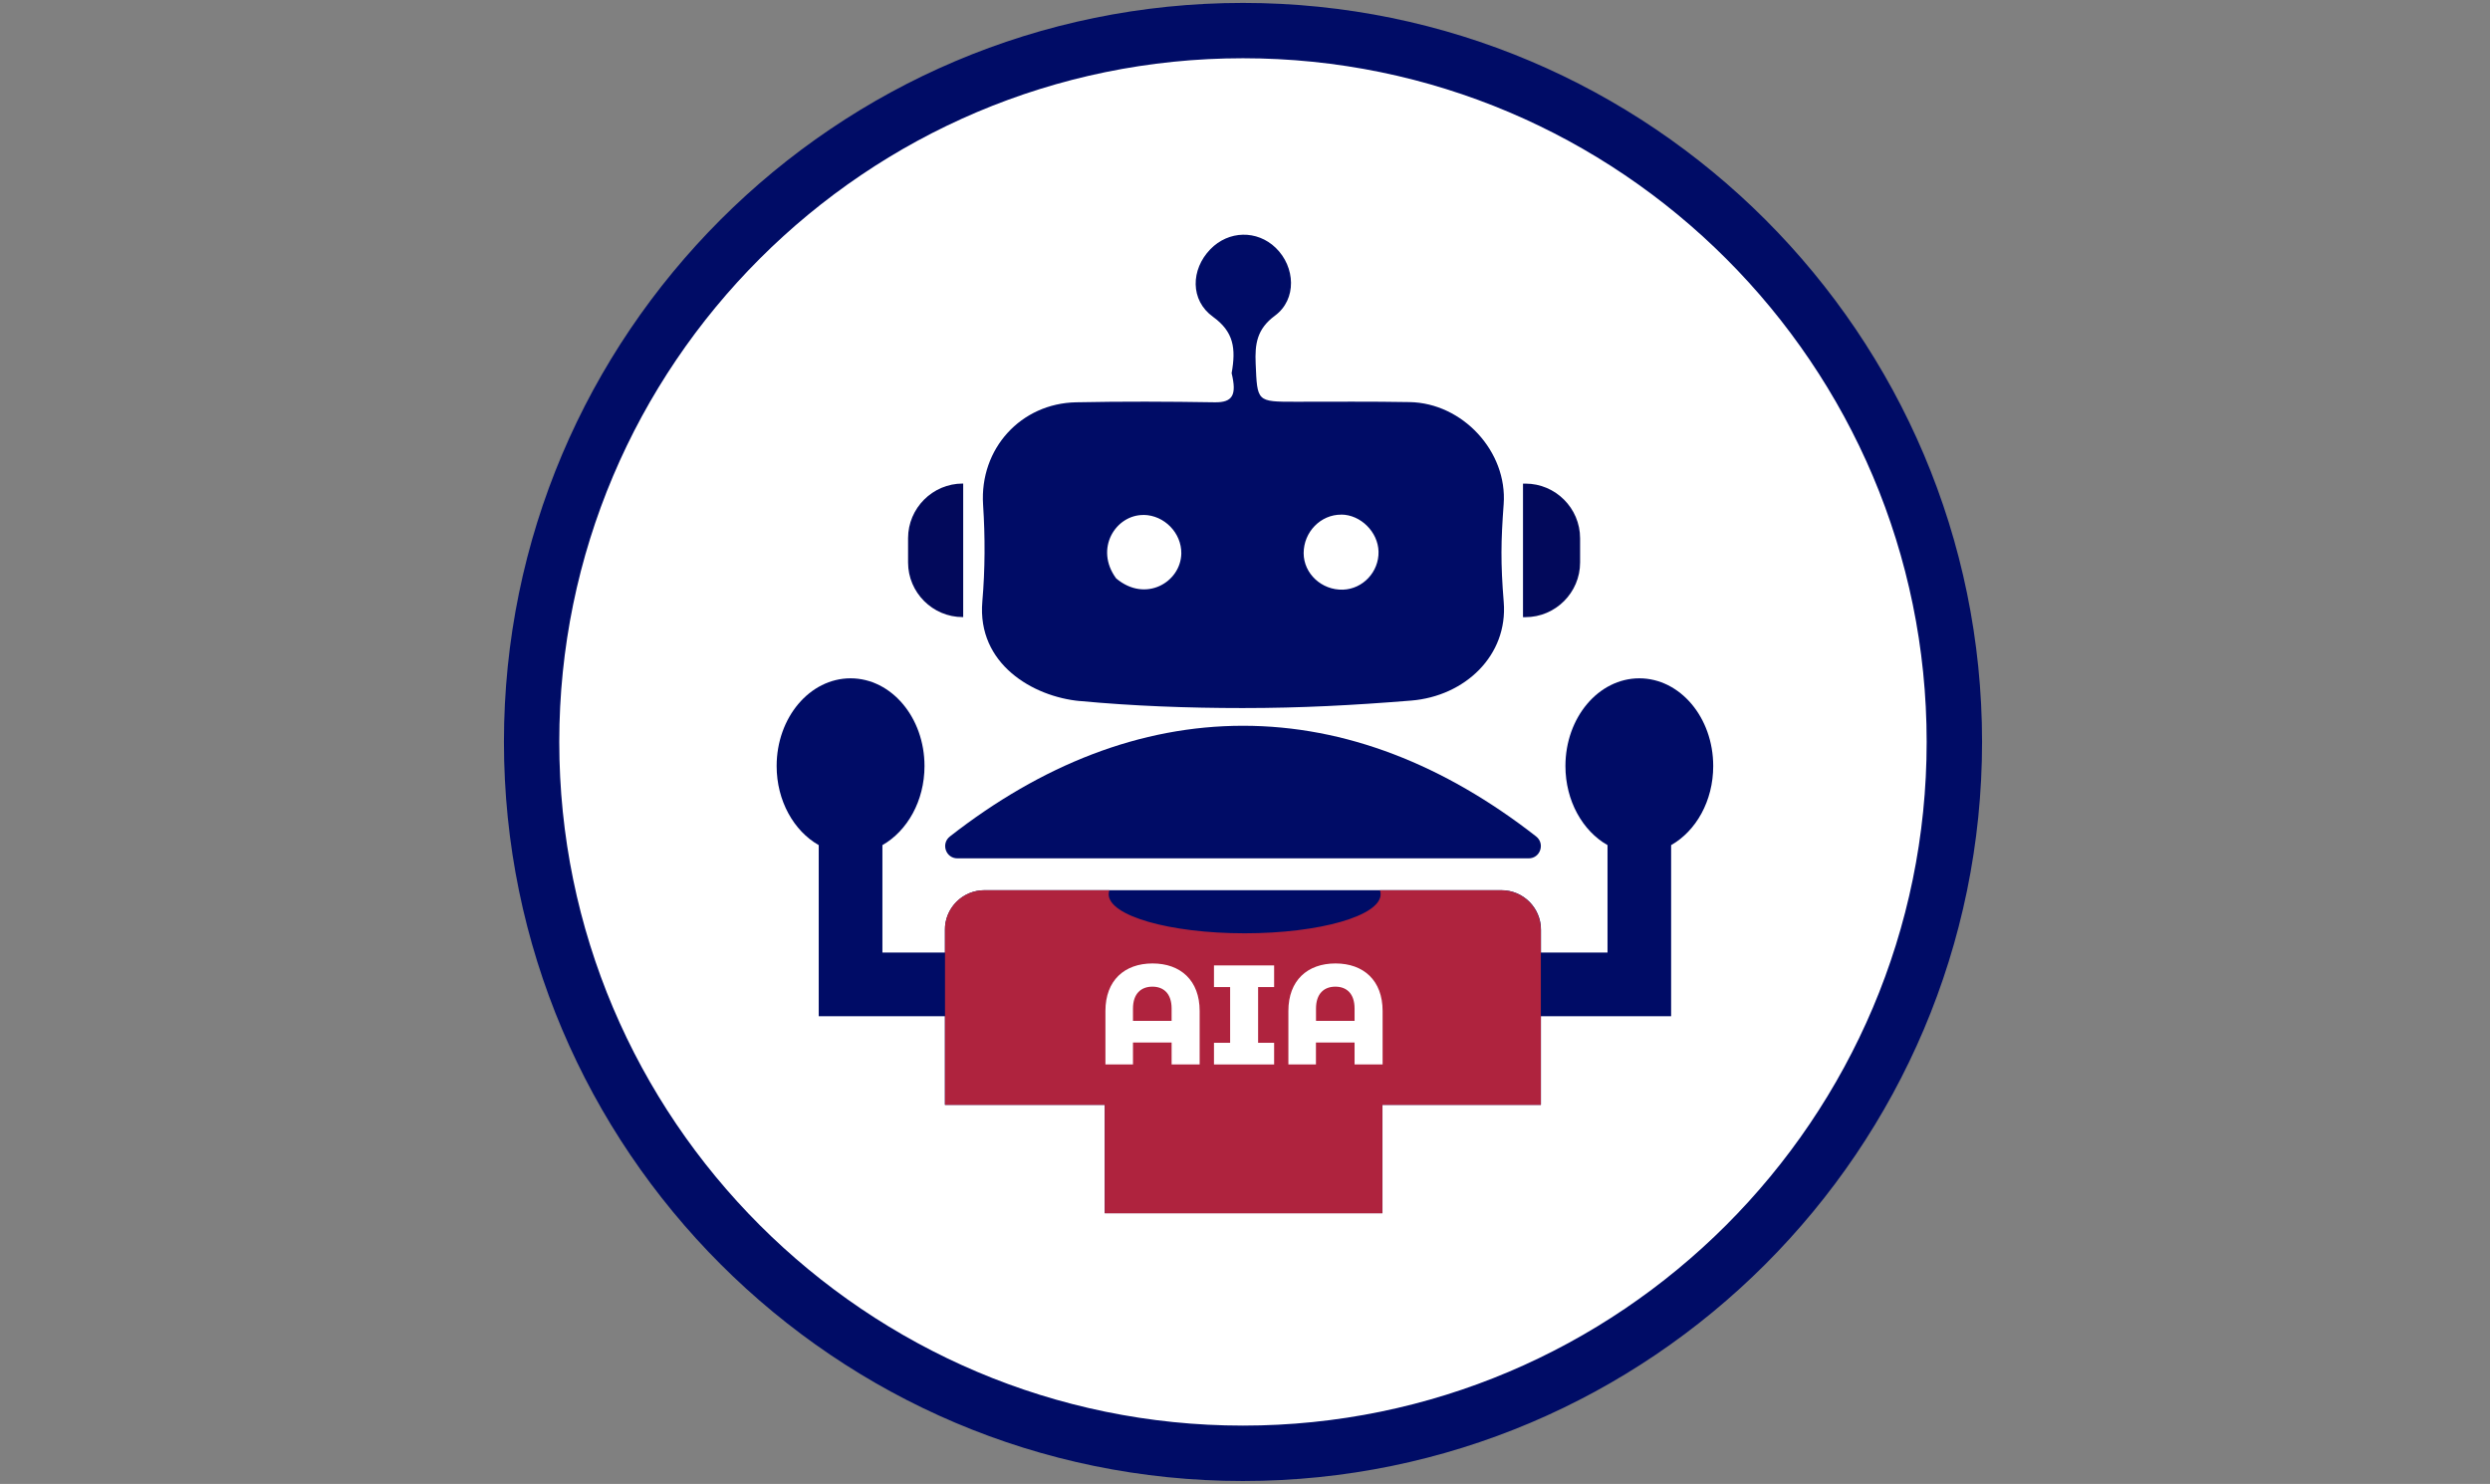
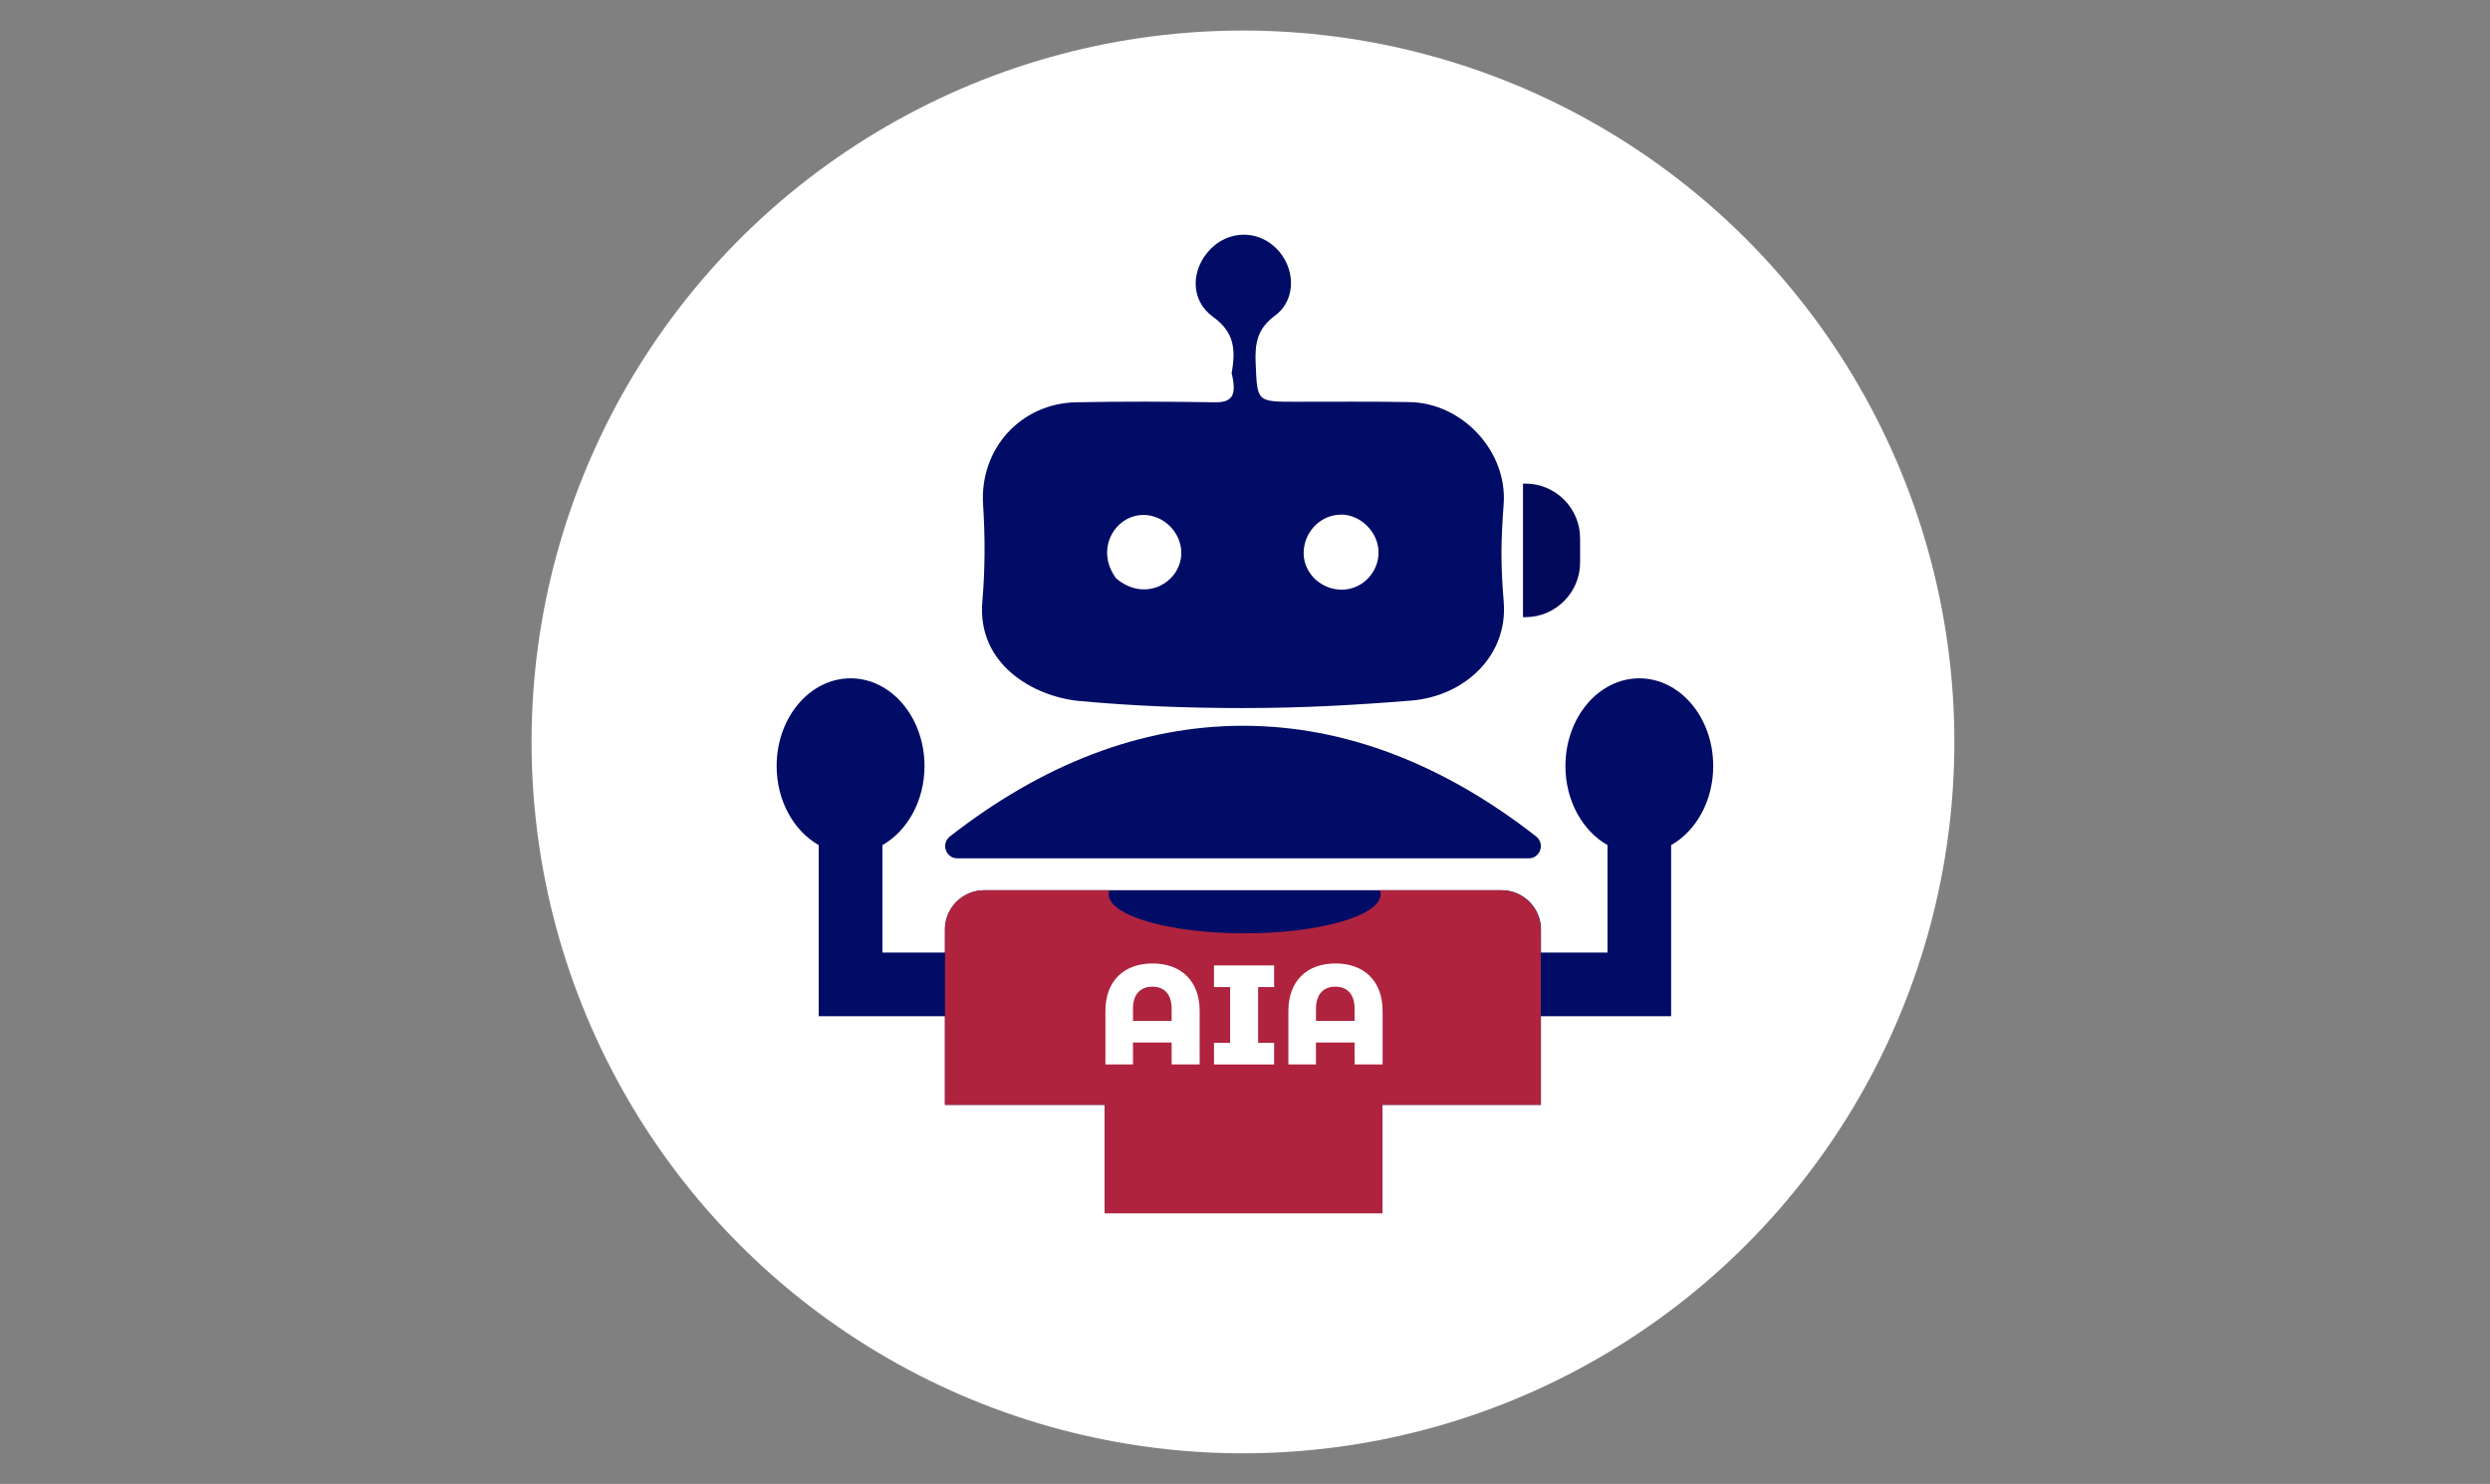
<svg xmlns="http://www.w3.org/2000/svg" id="Layer_1" viewBox="0 0 366.78 218.59">
  <rect x="0" y="0" width="366.78" height="218.59" fill="#808080" stroke="none" />
  <defs>
    <style>.cls-1{fill:#02095b;}.cls-1,.cls-2,.cls-3,.cls-4{stroke-width:0px;}.cls-2{fill:#000c66;}.cls-3{fill:#fff;}.cls-4{fill:#af233e;}</style>
  </defs>
  <circle class="cls-3" cx="183.09" cy="109.29" r="104.79" />
-   <path class="cls-2" d="M183.09,218.16c-60.03,0-108.86-48.84-108.86-108.87S123.06.43,183.09.43s108.87,48.84,108.87,108.86-48.84,108.87-108.87,108.87ZM183.09,8.58c-55.53,0-100.71,45.18-100.71,100.71s45.18,100.71,100.71,100.71,100.71-45.18,100.71-100.71S238.62,8.58,183.09,8.58Z" />
  <path class="cls-2" d="M159.04,103.26c7.82.74,15.99,1.04,23.99,1.04,0,.02,0-.02,0,0,8.63,0,16.26-.41,24.82-1.1,7.94-.64,14.29-6.65,13.65-14.52-.47-5.78-.41-8.98-.01-14.4.58-7.77-6.06-14.92-13.86-15.05-5.61-.1-11.22-.05-16.82-.05-5.7,0-5.61,0-5.85-5.63-.12-2.86.16-5.07,2.84-7.05,3.26-2.41,3.01-7.19.12-9.99-2.75-2.66-6.95-2.57-9.64.21-2.88,2.98-3,7.5.4,9.95,3.04,2.2,3.4,4.63,2.74,8.3.78,3.21.16,4.33-2.48,4.29-6.8-.11-13.61-.14-20.41,0-8.15.15-14.25,6.83-13.72,15.08.31,4.76.3,9.52-.11,14.28-.79,9.19,7.46,14,14.35,14.65ZM197.56,75.8c2.86.01,5.43,2.56,5.5,5.45.07,2.99-2.31,5.52-5.25,5.61-3.13.09-5.78-2.37-5.78-5.38,0-3.11,2.5-5.69,5.54-5.67ZM168.46,75.85c3.04.04,5.59,2.65,5.55,5.68-.07,4.21-5.26,7.33-9.6,3.67-3.24-4.4-.04-9.4,4.06-9.34Z" />
  <path class="cls-2" d="M141.02,126.44h84.15c1.72,0,2.45-2.17,1.1-3.23-13.51-10.55-28.04-16.3-43.17-16.3s-29.66,5.75-43.17,16.3c-1.36,1.06-.62,3.23,1.1,3.23Z" />
  <path class="cls-2" d="M241.48,99.92c-6.02,0-10.89,5.79-10.89,12.92,0,5.14,2.54,9.57,6.2,11.65v15.83h-9.8v-3.37c0-3.21-2.6-5.82-5.82-5.82h-76.16c-3.21,0-5.82,2.6-5.82,5.82v3.37h-9.21v-15.83c3.66-2.08,6.2-6.51,6.2-11.65,0-7.14-4.88-12.92-10.89-12.92s-10.89,5.78-10.89,12.92c0,5.14,2.54,9.57,6.2,11.65v25.21h18.59v13.04h23.55v15.97h40.9v-15.97h23.34v-13.04h19.18v-25.21c3.67-2.08,6.2-6.51,6.2-11.65,0-7.14-4.88-12.92-10.89-12.92Z" />
-   <path class="cls-1" d="M141.81,90.9h.07v-19.67h-.07c-4.43,0-8.05,3.62-8.05,8.05v3.57c0,4.43,3.62,8.05,8.05,8.05Z" />
  <path class="cls-1" d="M224.7,71.24h-.36v19.67h.36c4.43,0,8.05-3.62,8.05-8.05v-3.57c0-4.43-3.62-8.05-8.05-8.05Z" />
  <path class="cls-4" d="M221.16,131.14h-17.89c.07.19.1.38.1.58,0,3.18-8.97,5.76-20.03,5.76s-20.03-2.58-20.03-5.76c0-.19.04-.39.1-.58h-18.42c-3.05,0-5.55,2.35-5.79,5.34v26.27h23.53v15.97h40.9v-15.97h23.34v-25.79c0-3.21-2.6-5.82-5.82-5.82Z" />
  <path class="cls-3" d="M176.71,148.92v7.88h-4.13v-3.23h-5.69v3.23h-4.06v-7.88c0-4.5,2.81-7,6.94-7s6.94,2.5,6.94,7ZM172.58,150.38v-1.81c0-2.21-1.17-3.23-2.83-3.23s-2.86,1.02-2.86,3.23v1.81h5.69Z" />
  <path class="cls-3" d="M185.32,145.4v8.21h2.36v3.19h-8.86v-3.19h2.38v-8.21h-2.38v-3.19h8.86v3.19h-2.36Z" />
  <path class="cls-3" d="M203.66,148.92v7.88h-4.13v-3.23h-5.69v3.23h-4.06v-7.88c0-4.5,2.81-7,6.94-7s6.94,2.5,6.94,7ZM199.53,150.38v-1.81c0-2.21-1.17-3.23-2.83-3.23s-2.85,1.02-2.85,3.23v1.81h5.69Z" />
</svg>